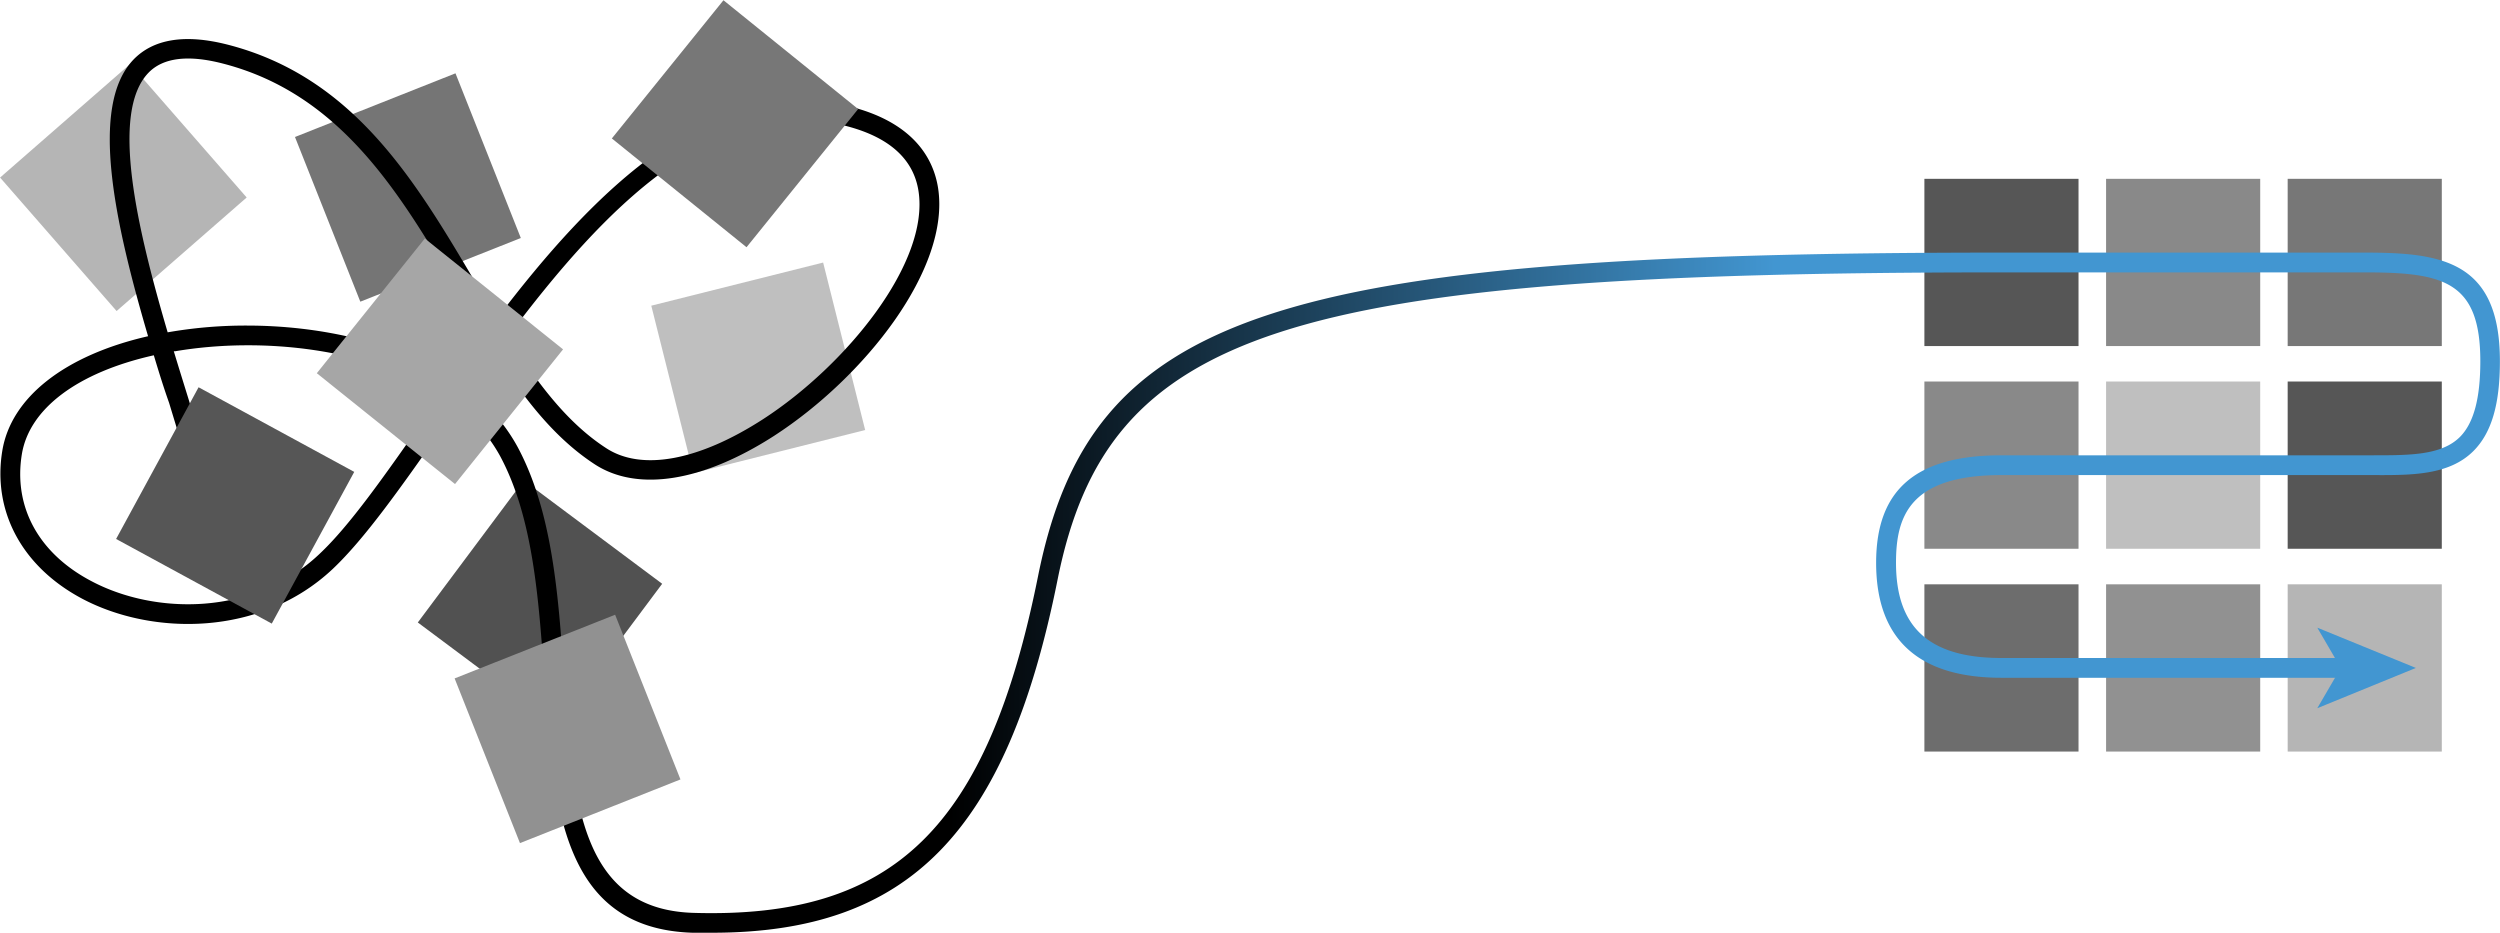
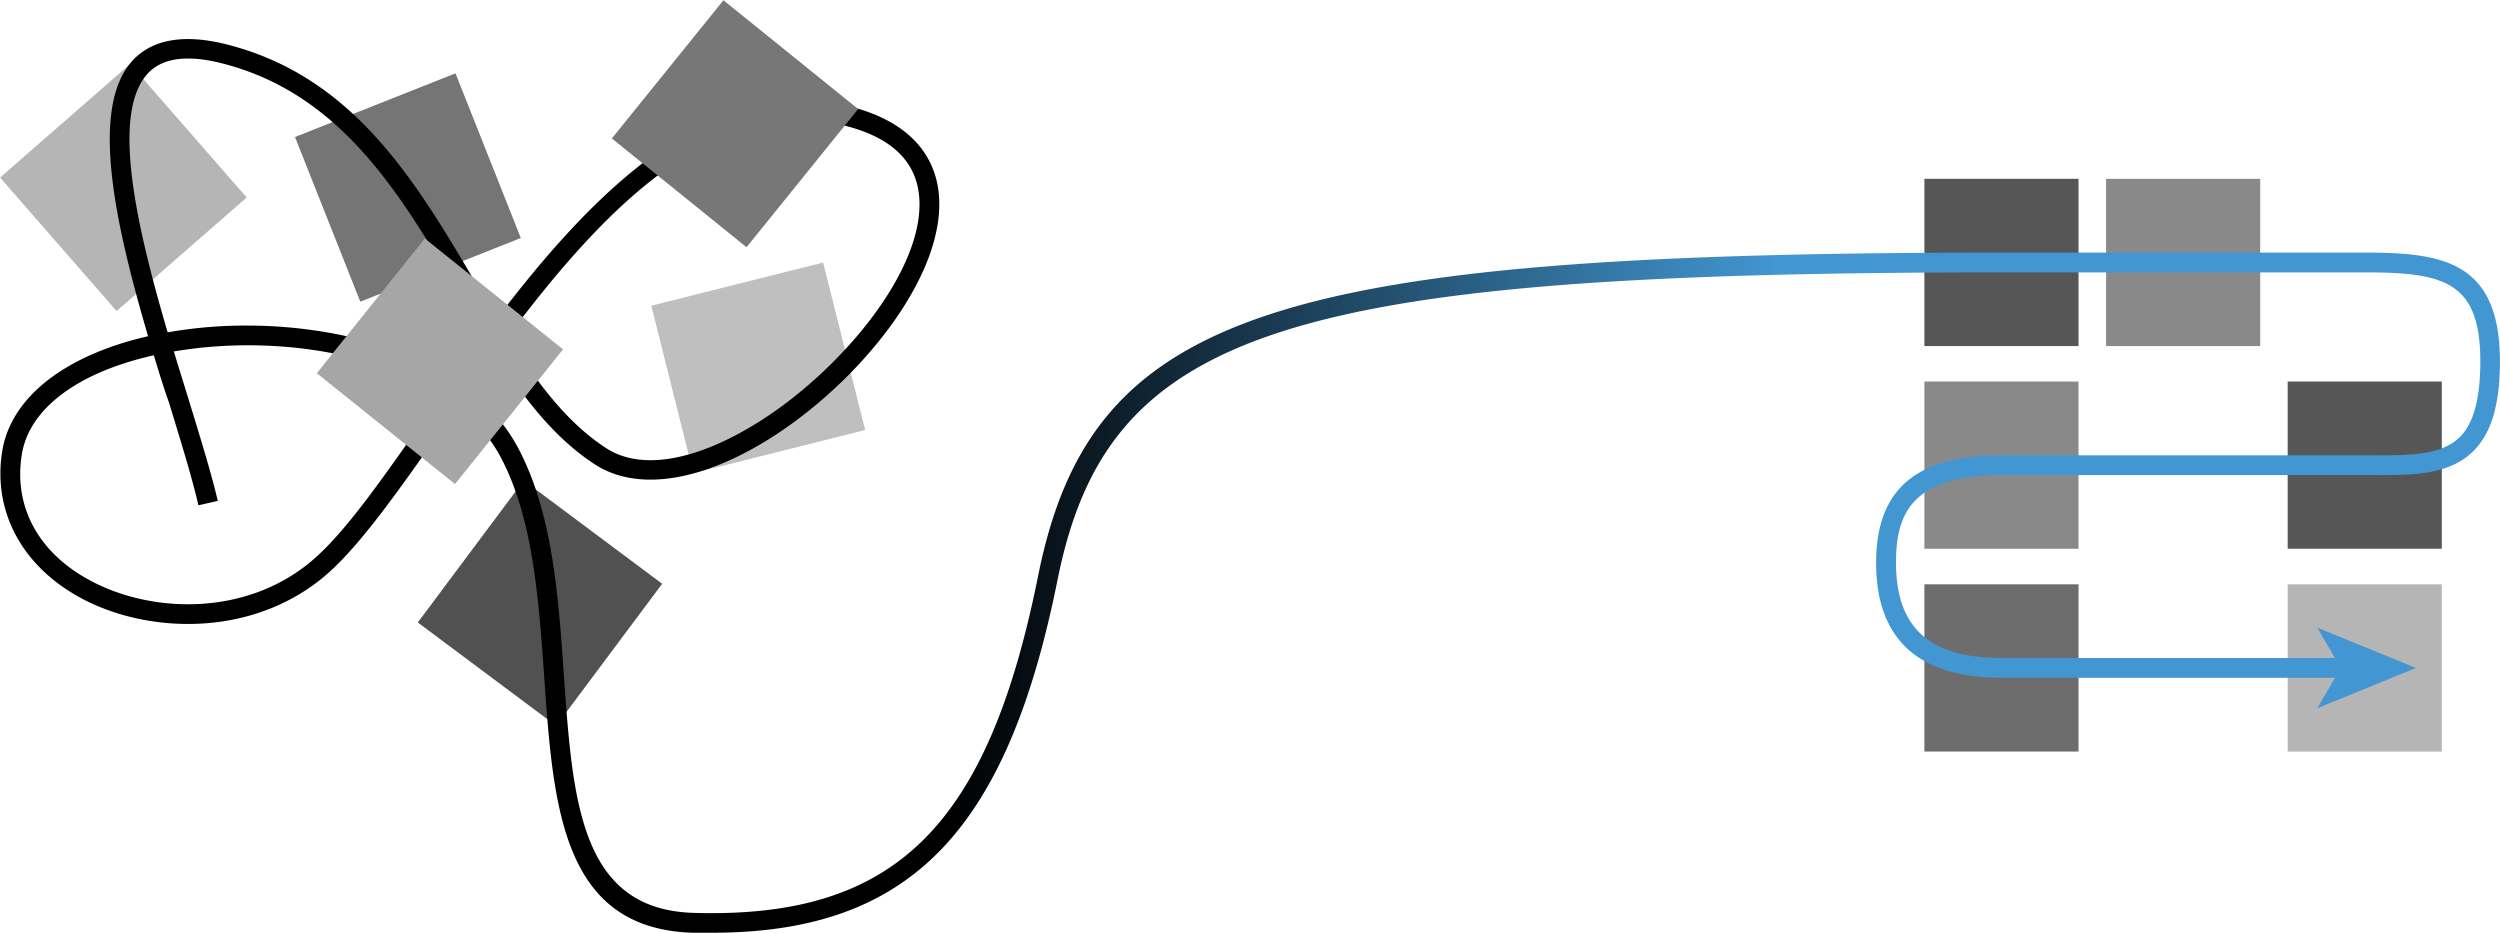
<svg xmlns="http://www.w3.org/2000/svg" xmlns:xlink="http://www.w3.org/1999/xlink" id="Layer_1" data-name="Layer 1" viewBox="0 0 243.96 91.04">
  <defs>
    <style>.cls-1{fill:#b5b5b5;}.cls-2{fill:#777;}.cls-3{fill:#bfbfbf;}.cls-4{fill:#565656;}.cls-5{fill:#898989;}.cls-6{fill:#6d6d6d;}.cls-7{fill:#919191;}.cls-8{fill:#515151;}.cls-9{fill:#757575;}.cls-10{fill:url(#linear-gradient);}.cls-11{fill:url(#linear-gradient-2);}.cls-12{fill:#a6a6a6;}</style>
    <linearGradient id="linear-gradient" x1="2.47" y1="49.39" x2="246.39" y2="49.39" gradientUnits="userSpaceOnUse">
      <stop offset="0.38" />
      <stop offset="0.71" stop-color="#4296d1" />
    </linearGradient>
    <linearGradient id="linear-gradient-2" x1="0.03" y1="65.18" x2="243.96" y2="65.18" xlink:href="#linear-gradient" />
  </defs>
  <rect class="cls-1" x="6.04" y="11.63" width="16.85" height="17.29" transform="translate(36.27 24.06) rotate(138.88)" />
-   <rect class="cls-2" x="223.24" y="17.45" width="15.04" height="16.32" />
-   <rect class="cls-3" x="205.52" y="37.23" width="15.04" height="16.32" />
  <rect class="cls-4" x="223.24" y="37.23" width="15.04" height="16.32" />
  <rect class="cls-4" x="187.79" y="17.45" width="15.04" height="16.32" />
  <rect class="cls-5" x="205.52" y="17.45" width="15.04" height="16.32" />
  <rect class="cls-5" x="187.79" y="37.23" width="15.04" height="16.32" />
  <rect class="cls-6" x="187.79" y="57.02" width="15.04" height="16.32" />
-   <rect class="cls-7" x="205.52" y="57.02" width="15.04" height="16.32" />
  <rect class="cls-1" x="223.24" y="57.02" width="15.04" height="16.32" />
  <rect class="cls-3" x="68" y="29.22" width="16.85" height="17.29" transform="translate(55.87 119.24) rotate(-104.09)" />
  <rect class="cls-8" x="46.7" y="52.19" width="16.85" height="17.29" transform="translate(44.91 -22.87) rotate(36.74)" />
  <rect class="cls-9" x="33.82" y="11.63" width="16.85" height="17.29" transform="translate(-6.94 15.03) rotate(-21.64)" />
  <path class="cls-10" d="M71.91,93,70,93c-12.74-.41-13.58-12.32-14.46-24.92-.54-7.69-1.1-15.63-4.31-21.6a15.69,15.69,0,0,0-4.14-4.84l-1.6,2.28c-4,5.71-7.48,10.64-10.59,13.58C27.82,64.16,17.25,64,10.46,60.41,4.62,57.31,1.69,51.93,2.65,46c.84-5.24,6.11-9.35,14.23-11.21-3.21-10.94-5.79-22.45-1.42-27,1.94-2,5-2.52,9.16-1.46C37,9.5,43,19.7,48.84,29.57c.7,1.18,1.38,2.35,2.08,3.5C60.36,20.64,72.09,8.78,85.71,12.46c6.07,1.64,7.84,5.18,8.26,7.86,1.23,7.87-7.18,18.48-16,24.19C71,49,64.63,50,60.47,47.29c-3.91-2.55-6.91-6.41-9.71-10.8-.87,1.19-1.73,2.39-2.57,3.58a17.49,17.49,0,0,1,4.73,5.49c3.41,6.33,4,14.48,4.54,22.37.86,12.22,1.6,22.77,12.6,23.13,19.62.6,28.74-8.29,33.67-32.87,5.16-25.66,22.73-31.56,94-31.56h35.45c7.48,0,13.2.78,13.2,10.6,0,4.22-.82,7-2.59,8.77-2.37,2.36-6,2.36-9.83,2.34H197.74c-9.05,0-10.29,4.12-10.29,8.56,0,6.34,3.27,9.29,10.29,9.29h33.62v1.93H197.74c-8.11,0-12.23-3.77-12.23-11.22,0-7.16,3.89-10.49,12.23-10.49H234c3.58,0,6.67,0,8.47-1.78,1.36-1.36,2-3.78,2-7.4,0-7.81-3.61-8.67-11.27-8.67H197.74c-70,0-87.21,5.61-92.11,30C100.69,83.19,91.16,93,71.91,93ZM17.44,36.65C10,38.32,5.28,41.86,4.56,46.32,3.73,51.46,6.21,56,11.37,58.7c6.18,3.27,15.78,3.43,22.19-2.62,3-2.8,6.38-7.66,10.33-13.29l1.62-2.29c-6.91-4.48-17.41-5.7-26-4.24l-.12,0c.47,1.55.94,3.06,1.39,4.51,1.22,4,2.28,7.4,2.9,10.09l-1.89.43c-.59-2.62-1.7-6.18-2.86-10C18.41,39.83,17.92,38.25,17.44,36.65ZM52,34.82c2.8,4.46,5.74,8.38,9.52,10.85C65,48,70.62,46.94,76.9,42.88,85,37.63,93.15,27.62,92.06,20.62c-.48-3.08-2.79-5.19-6.85-6.29C72.39,10.86,61.35,22.34,52,34.82ZM26.51,33.75c7.18,0,14.64,1.65,20.1,5.19,1-1.38,2-2.8,3.06-4.21-.84-1.36-1.66-2.76-2.5-4.18-5.6-9.53-11.39-19.38-23-22.37-3.4-.88-5.85-.57-7.27.92C13.18,13,15.79,24.2,18.79,34.41l.35-.06A44.25,44.25,0,0,1,26.51,33.75Z" transform="translate(-2.43 -1.98)" />
  <polygon class="cls-11" points="235.75 65.18 226.13 69.11 228.42 65.18 226.13 61.25 235.75 65.18" />
-   <rect class="cls-4" x="16.96" y="42.66" width="16.85" height="17.29" transform="translate(-34.25 47.12) rotate(-61.47)" />
  <rect class="cls-12" x="36.94" y="28.59" width="16.85" height="17.29" transform="translate(-14.5 47.35) rotate(-51.27)" />
  <rect class="cls-2" x="66.1" y="5.36" width="16.85" height="17.29" transform="matrix(-0.78, -0.63, 0.63, -0.78, 121.03, 69.95)" />
-   <rect class="cls-7" x="49.39" y="64.47" width="16.85" height="17.29" transform="translate(-25.32 24.49) rotate(-21.64)" />
</svg>